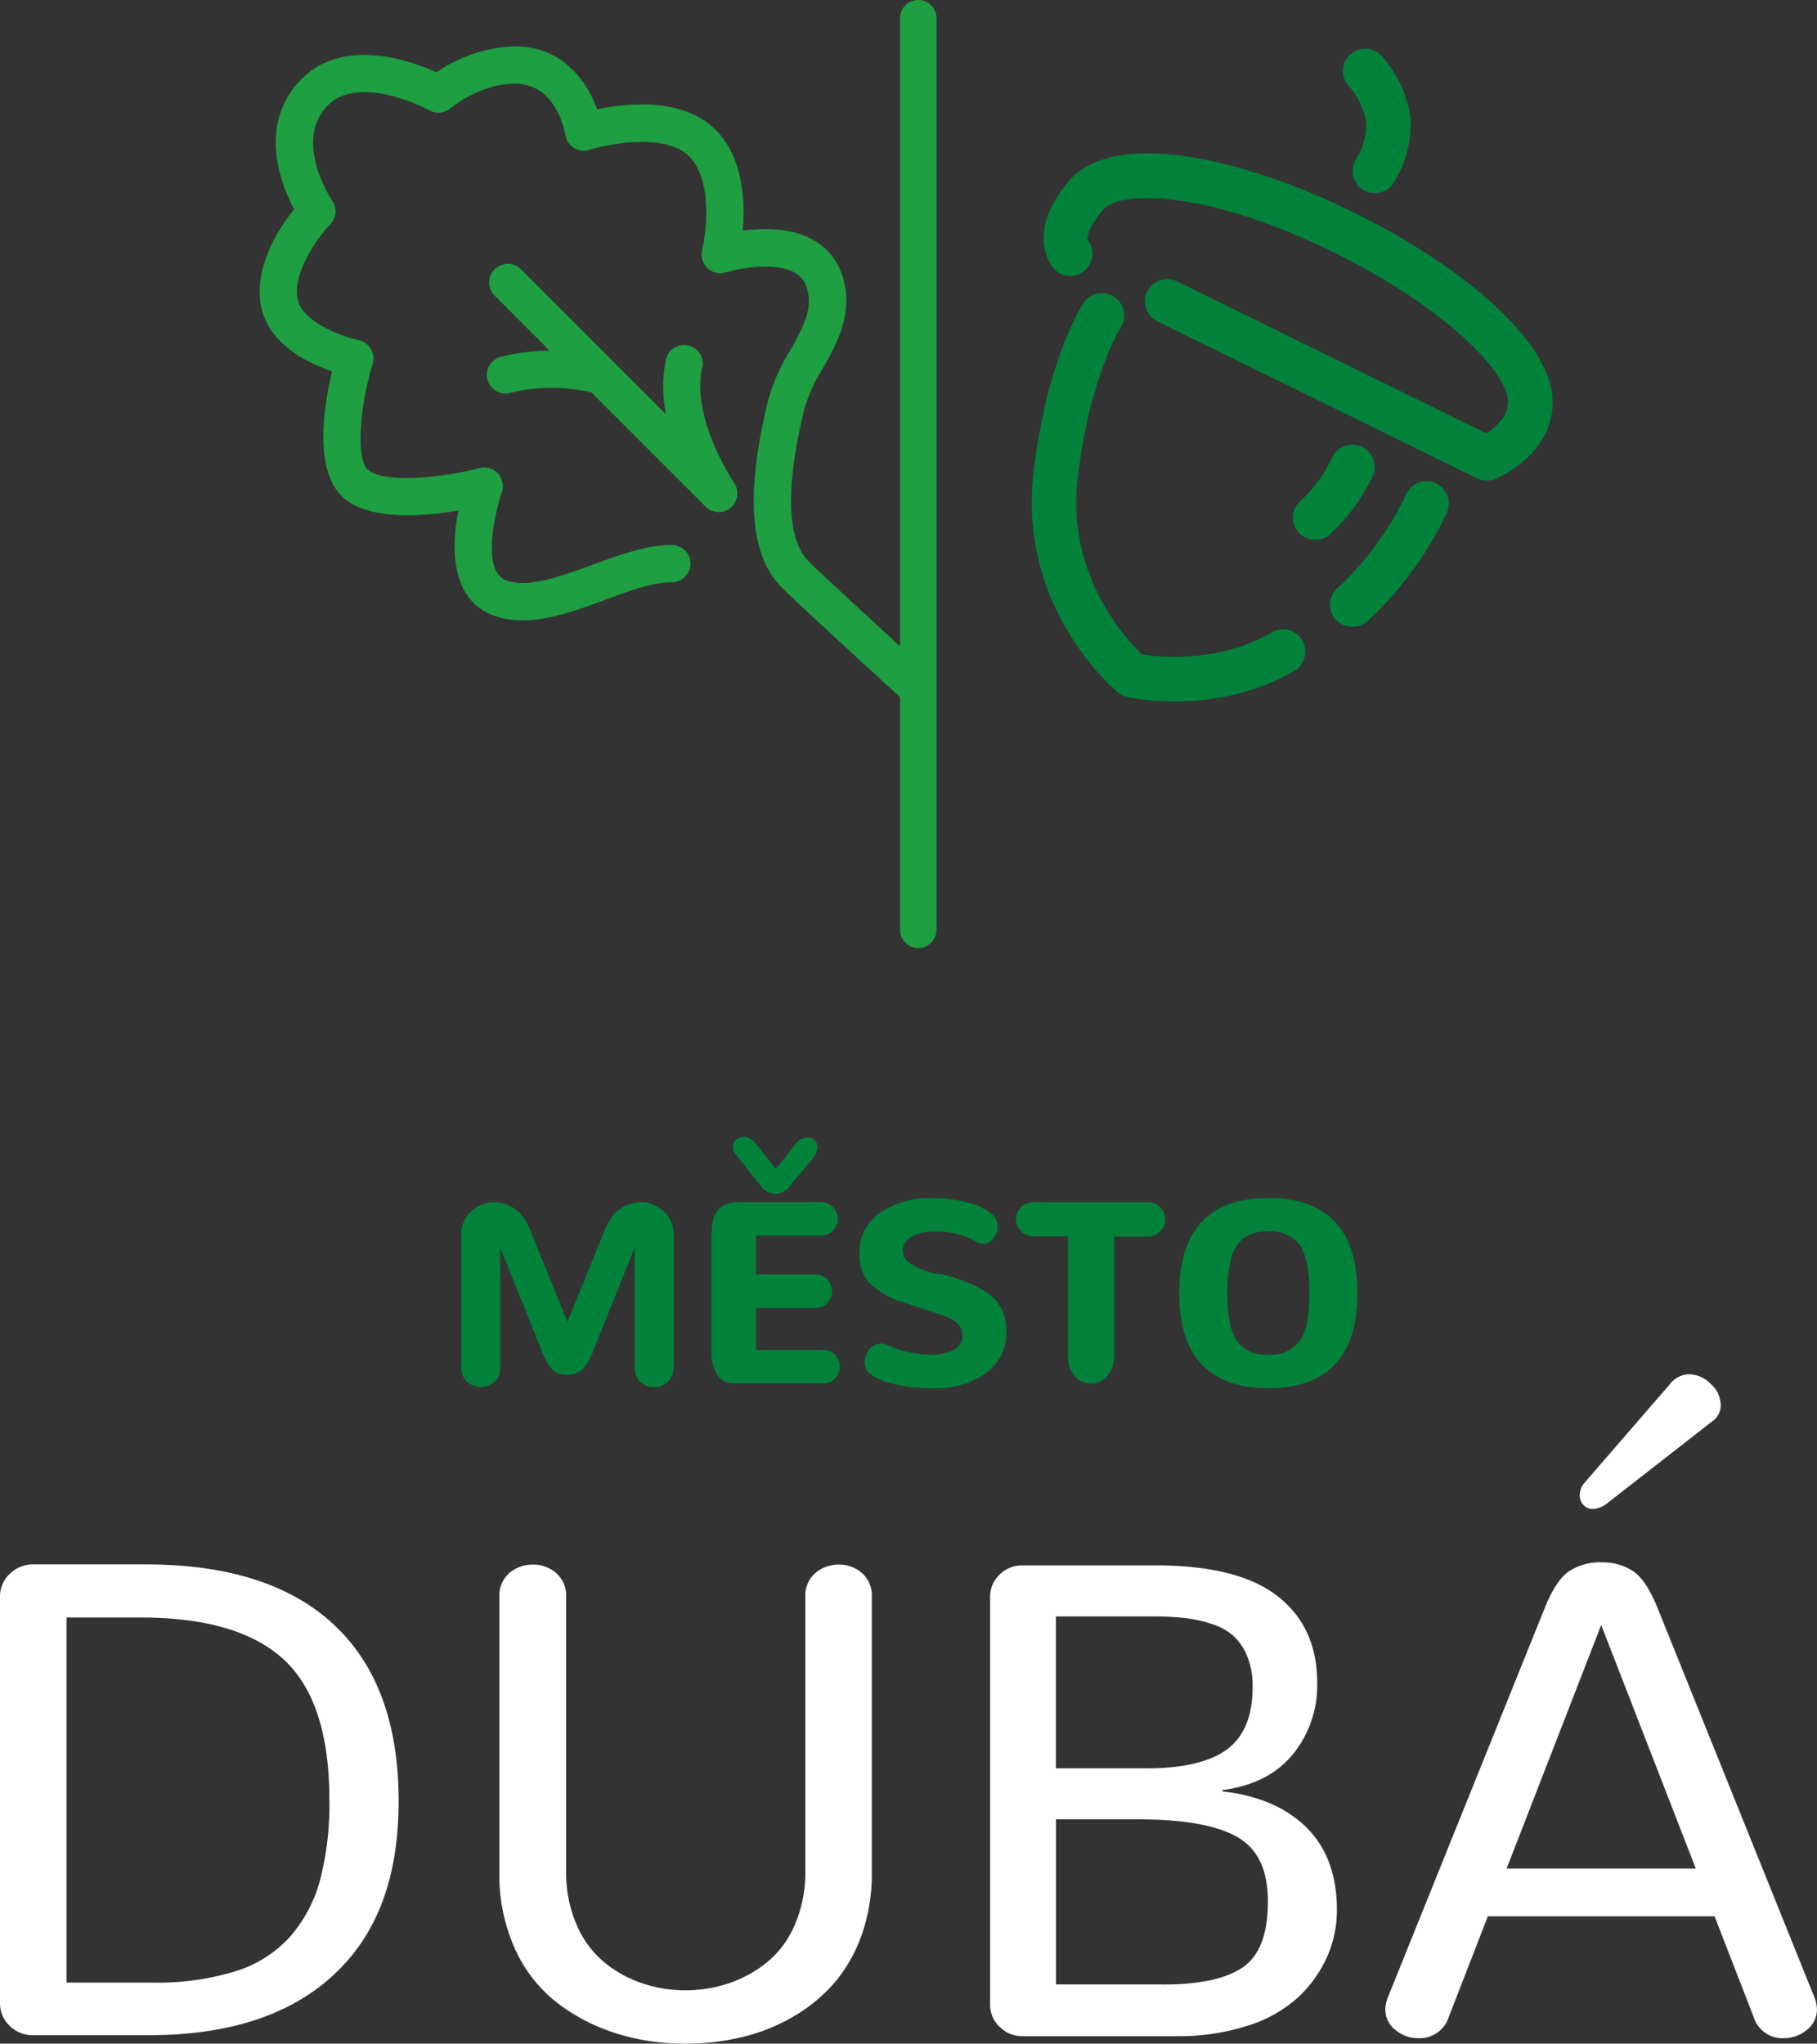
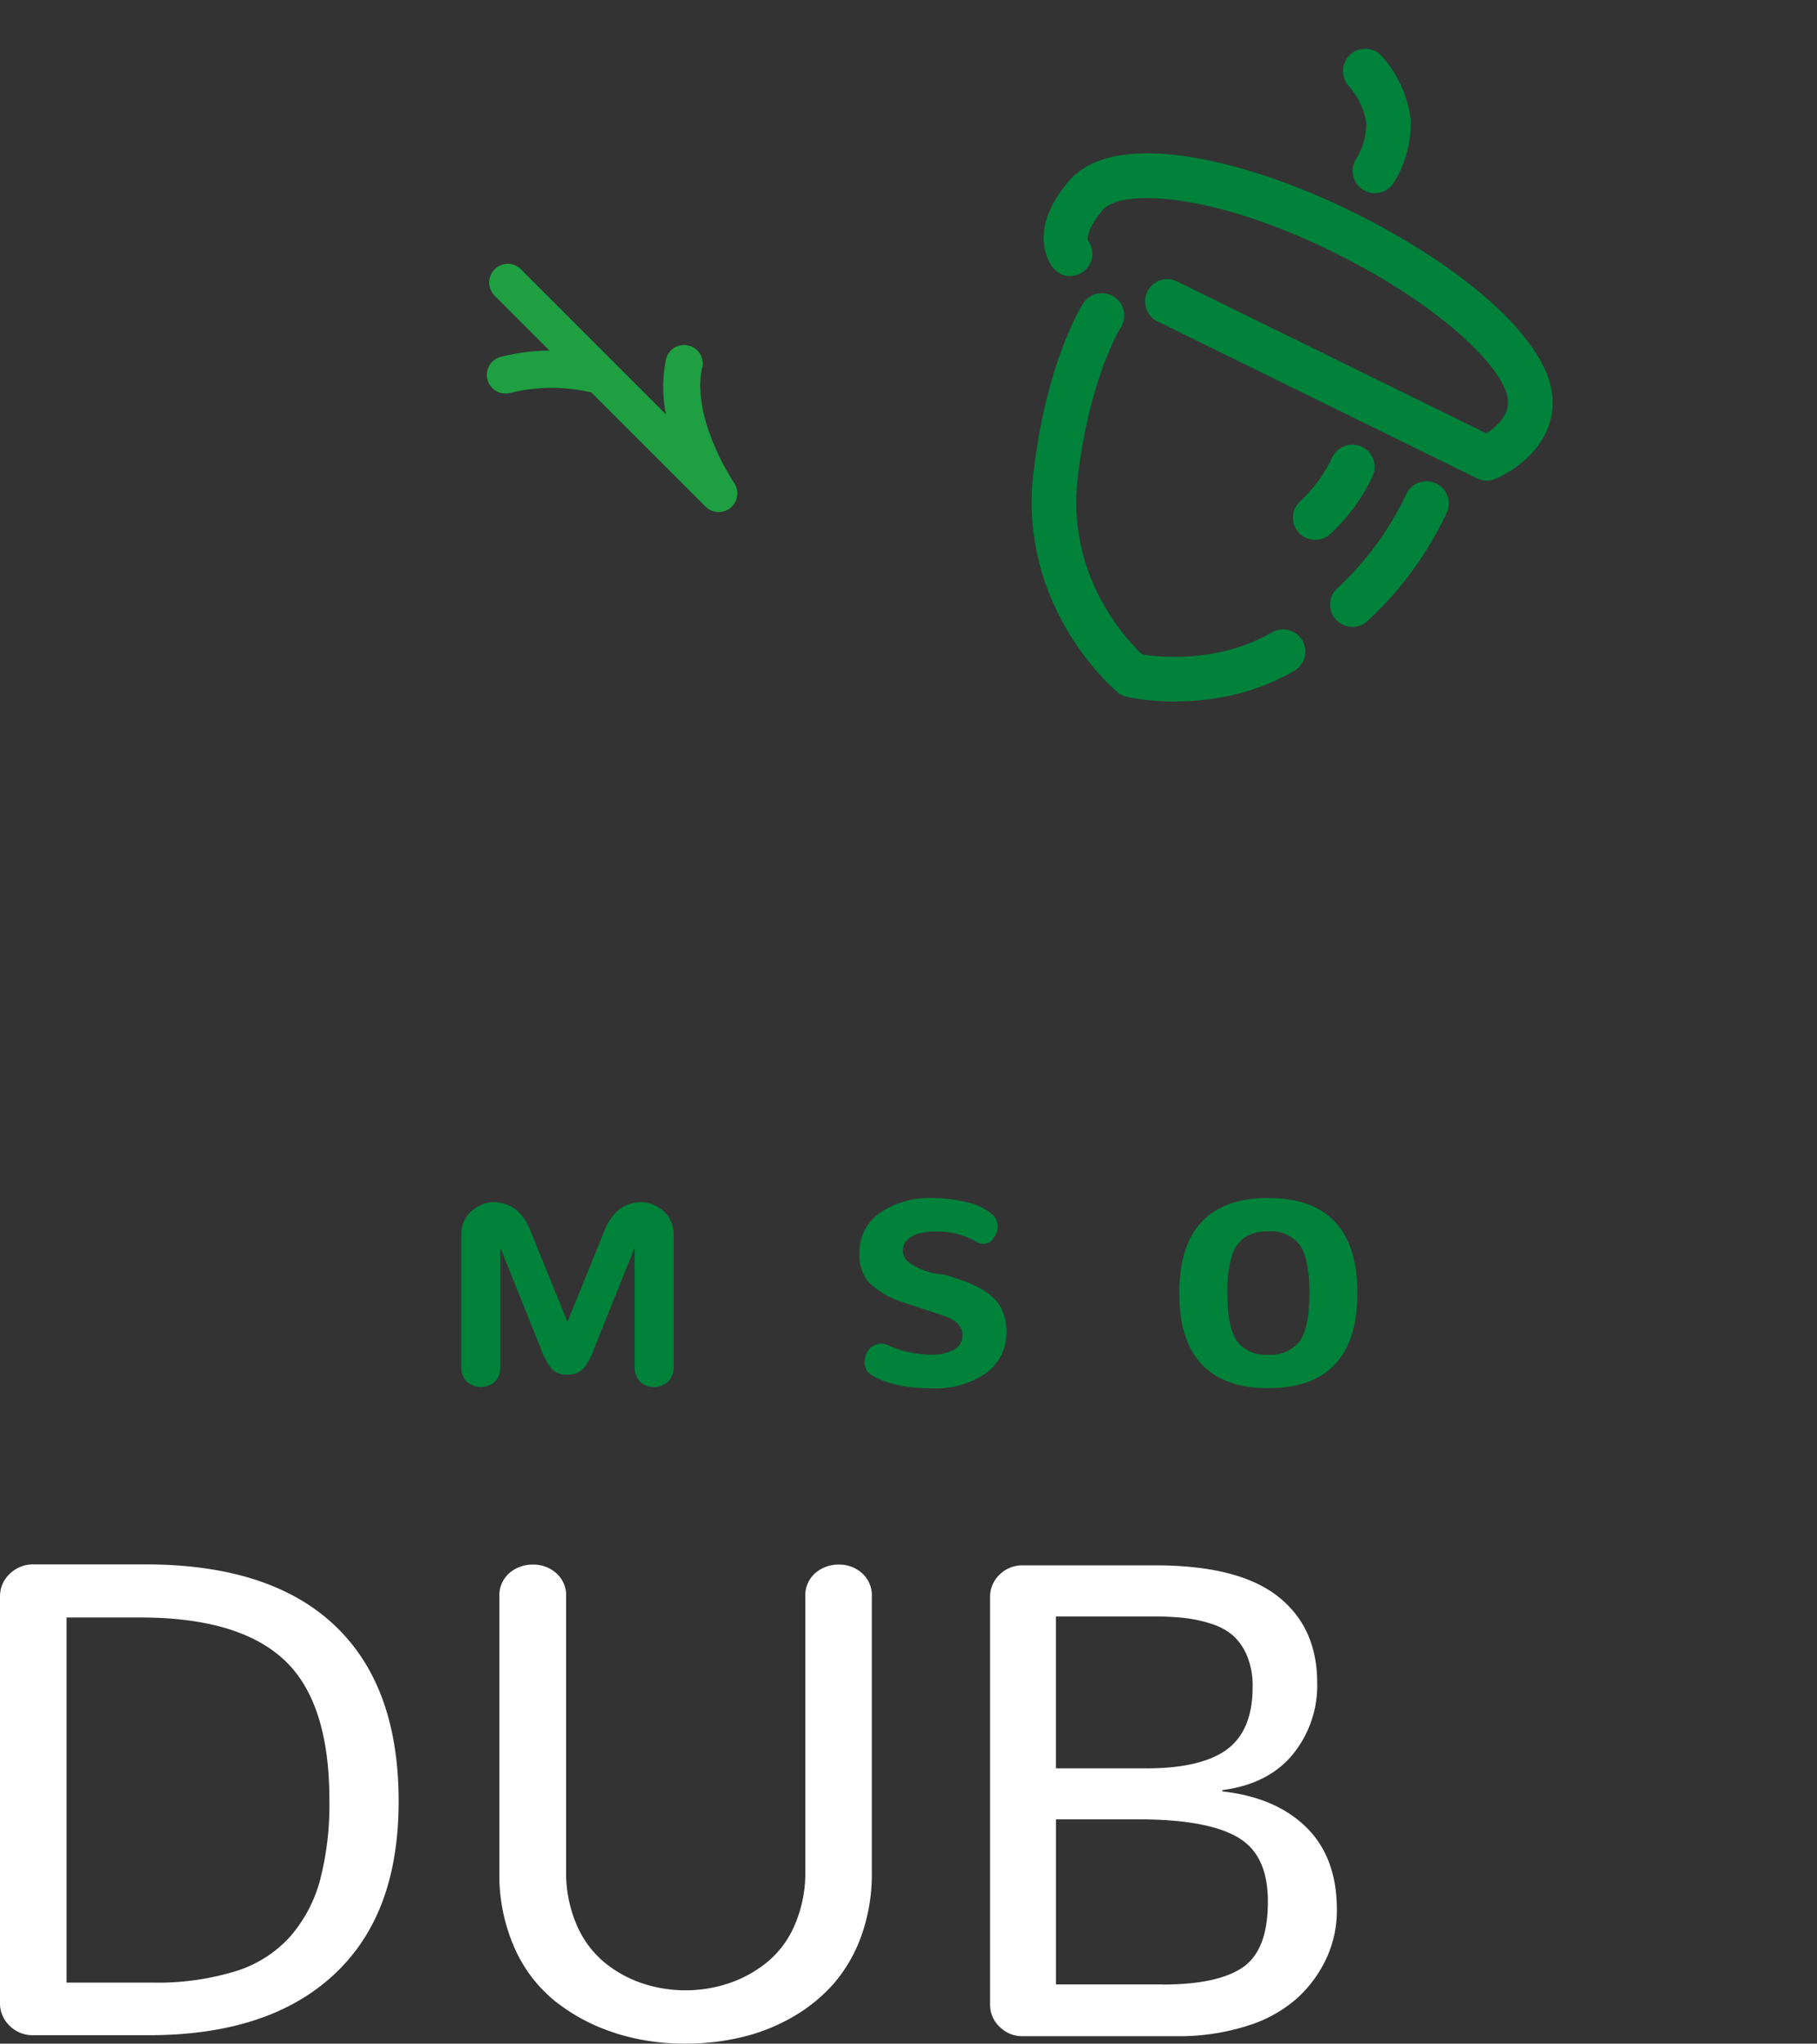
<svg xmlns="http://www.w3.org/2000/svg" width="241" height="271.033">
  <rect width="100%" height="100%" fill="#333333" stroke="none" />
  <g data-name="2-duba_logo_barva_negativ">
    <g data-name="Group 2159" fill="#00823a">
      <path data-name="Path 6129" d="M73.164 181.504a8.238 8.238 0 01-1.421-2.628l-5.384-13.411v15.883a2.912 2.912 0 01-.284 1.279 1.988 1.988 0 01-.739.852 3.147 3.147 0 01-1.009.412 2.433 2.433 0 01-1.108 0 3.044 3.044 0 01-1.009-.426 2.181 2.181 0 01-.739-.852 2.746 2.746 0 01-.284-1.25v-17.659a3.986 3.986 0 01.369-1.776 3.917 3.917 0 011.051-1.378 5.547 5.547 0 011.492-.867 3.606 3.606 0 011.733-.242 5.588 5.588 0 011.762.469 4.454 4.454 0 011.605 1.293 7.551 7.551 0 011.236 2.216l4.83 11.891 4.83-11.891a7.887 7.887 0 011.236-2.216 4.454 4.454 0 011.605-1.293 5.49 5.49 0 011.762-.469 3.76 3.76 0 011.733.242 5.2 5.2 0 011.492.867 3.793 3.793 0 011.051 1.378 4.249 4.249 0 01.384 1.776v17.659a2.765 2.765 0 01-.4 1.421 2.209 2.209 0 01-.966.881 2.864 2.864 0 01-1.236.284 2.806 2.806 0 01-1.236-.27 2.287 2.287 0 01-.966-.881 2.641 2.641 0 01-.384-1.435v-15.886l-5.384 13.411a7.968 7.968 0 01-1.421 2.628 2.784 2.784 0 01-2.117.8 2.818 2.818 0 01-2.131-.8z" />
-       <path data-name="Path 6130" d="M95.923 183.108a2.438 2.438 0 01-.923-1.009 5.666 5.666 0 01-.483-1.35 7.307 7.307 0 01-.156-1.506v-15.015c0-.625.028-1.151.071-1.591a5.172 5.172 0 01.3-1.293 2.858 2.858 0 01.639-1.051 2.782 2.782 0 011.108-.639 5.384 5.384 0 011.691-.242h10.655a2.251 2.251 0 011.634.654 2.213 2.213 0 010 3.168 2.274 2.274 0 01-1.634.639h-8.538v5.143h7.785a2.251 2.251 0 011.634.654 2.213 2.213 0 010 3.168 2.273 2.273 0 01-1.634.639h-7.785v5.541h8.95a2.008 2.008 0 011.506.639 2.221 2.221 0 01.625 1.591 2.187 2.187 0 01-.625 1.577 2.03 2.03 0 01-1.506.639H97.329a2.645 2.645 0 01-1.392-.369zm4.958-25.884l-3.211-4.02a1.789 1.789 0 01-.44-1.122 1.227 1.227 0 01.412-.938 1.481 1.481 0 011.023-.369c.682 0 1.35.469 2 1.421l2.23 2.827 2.1-2.628c.668-1.037 1.335-1.549 2.032-1.549a1.4 1.4 0 011.023.384 1.286 1.286 0 01.384.994 3.216 3.216 0 01-.781 1.62l-2.543 3a2.918 2.918 0 01-2.2 1.506 2.514 2.514 0 01-2.032-1.108z" />
      <path data-name="Path 6131" d="M115.571 182.346a2 2 0 01-.725-.852 1.962 1.962 0 01-.17-1.051 3.451 3.451 0 01.3-1.037 2.066 2.066 0 01.7-.824 2.3 2.3 0 011.009-.384 2.091 2.091 0 011.236.27 14.09 14.09 0 005.569 1.193 6.171 6.171 0 003-.639 2.111 2.111 0 001.165-1.961c0-1.151-.852-2.017-2.543-2.586l-5.484-1.818a11.164 11.164 0 01-4.361-2.557 5.5 5.5 0 01-1.279-3.85 6.346 6.346 0 012.657-5.356 11.7 11.7 0 017.189-2 18.426 18.426 0 014.4.554 7.635 7.635 0 013.424 1.648 2.169 2.169 0 01.625 1.122 2.053 2.053 0 01-.071 1.179 3.758 3.758 0 01-.568.98 1.516 1.516 0 01-.881.554 1.706 1.706 0 01-1.023-.114 11.672 11.672 0 00-2.756-1.165 11.831 11.831 0 00-2.941-.327 8.448 8.448 0 00-2.06.242 3.629 3.629 0 00-1.591.824 1.8 1.8 0 00-.639 1.406 1.991 1.991 0 00.881 1.691 10.4 10.4 0 002.6 1.222 5.348 5.348 0 001.264.242 5.5 5.5 0 011.279.242c1.009.313 1.889.611 2.6.9a14.517 14.517 0 012.1 1.051 6.714 6.714 0 011.648 1.35 5.79 5.79 0 01.994 1.747 6.441 6.441 0 01.369 2.287 6.575 6.575 0 01-2.657 5.541 11.628 11.628 0 01-7.2 2.046c-3.452 0-6.137-.582-8.069-1.776z" />
-       <path data-name="Path 6132" d="M142.535 182.455a3.615 3.615 0 01-.881-2.415v-16.068h-4.546a2.354 2.354 0 01-1.662-.668 2.2 2.2 0 010-3.211 2.354 2.354 0 011.662-.668h15.1a2.3 2.3 0 011.648.668 2.212 2.212 0 01.7 1.634 2.1 2.1 0 01-.7 1.605 2.32 2.32 0 01-1.648.668h-4.447v16.068a3.507 3.507 0 01-.9 2.415 2.824 2.824 0 01-2.159 1.023 2.778 2.778 0 01-2.159-1.023z" />
      <path data-name="Path 6133" d="M159.398 180.946q-2.983-3.154-2.983-9.447t2.983-9.462c1.989-2.117 4.93-3.154 8.836-3.154s6.833 1.051 8.822 3.154 2.983 5.256 2.983 9.462-.994 7.331-2.983 9.447-4.93 3.154-8.822 3.154-6.847-1.049-8.836-3.154zm13.027-3.125c.838-1.222 1.25-3.324 1.25-6.322s-.412-5.129-1.25-6.35a4.709 4.709 0 00-4.191-1.833 5.556 5.556 0 00-3.14.781 4.676 4.676 0 00-1.733 2.557 16.29 16.29 0 00-.568 4.844c0 2.983.412 5.086 1.25 6.322a4.665 4.665 0 004.177 1.833 4.725 4.725 0 004.191-1.833z" />
    </g>
    <g data-name="Group 2160" fill="#fff">
      <path data-name="Path 6134" d="M1.293 268.675A4.091 4.091 0 010 265.633v-53.87a4.06 4.06 0 011.293-3.04 4.379 4.379 0 013.125-1.25h14.9q16.43 0 24.989 8.012t8.567 23.356c0 10.229-2.884 17.772-8.652 23.1s-13.937 7.97-24.521 7.97H4.4a4.321 4.321 0 01-3.125-1.25zm18.852-5.742a35.382 35.382 0 0011.1-1.506 16.166 16.166 0 007.274-4.631 18.959 18.959 0 003.949-7.515 39.986 39.986 0 001.222-10.555q0-13.02-6.024-18.611t-19.008-5.6H8.822v48.418z" />
      <path data-name="Path 6135" d="M81.531 269.598a24.984 24.984 0 01-7.842-4.148 18.854 18.854 0 01-5.455-7.146 23.842 23.842 0 01-2-9.959v-36.568a3.95 3.95 0 011.307-3.14 4.663 4.663 0 013.14-1.137 4.529 4.529 0 013.1 1.137 3.906 3.906 0 011.307 3.14v36.355a17.489 17.489 0 001.35 7.032 13.229 13.229 0 003.608 4.987 15.873 15.873 0 005.029 2.841 18.172 18.172 0 0011.692 0 16.234 16.234 0 005.072-2.841 12.96 12.96 0 003.623-4.987 17.346 17.346 0 001.35-7.032v-36.355a3.95 3.95 0 011.307-3.14 4.663 4.663 0 013.14-1.137 4.493 4.493 0 013.083 1.137 3.941 3.941 0 011.293 3.14v36.564a24.275 24.275 0 01-1.335 8.24 20.049 20.049 0 01-3.623 6.379 21.411 21.411 0 01-5.441 4.475 25.164 25.164 0 01-6.748 2.713 32.076 32.076 0 01-7.586.881 30.133 30.133 0 01-9.376-1.421z" />
      <path data-name="Path 6136" d="M132.585 268.802a4.038 4.038 0 01-1.264-3v-53.968a4.033 4.033 0 011.264-3.012 4.247 4.247 0 013.054-1.222h17.616q10.975 0 16.21 4.091t5.242 11.465a14.447 14.447 0 01-3.253 9.533c-2.174 2.628-5.285 4.191-9.334 4.717v.17q7.117.788 11.166 4.788c2.7 2.671 4.035 6.308 4.035 10.953a15.227 15.227 0 01-1.307 6.222 16.784 16.784 0 01-3.817 5.331 17.767 17.767 0 01-6.706 3.779 29.91 29.91 0 01-9.533 1.392h-20.314a4.159 4.159 0 01-3.054-1.25zm19.406-34.28q7.373 0 10.769-2.529t3.381-8.3a10.334 10.334 0 00-.725-4.063 7.419 7.419 0 00-1.861-2.713 8.086 8.086 0 00-2.927-1.577 17.992 17.992 0 00-3.566-.767 39.186 39.186 0 00-4.177-.2h-12.837v20.145h11.937zm2.194 28.668q7.373 0 10.683-2.3c2.2-1.534 3.3-4.418 3.3-8.68s-1.364-7.061-4.106-8.609-7.075-2.316-13.027-2.316h-10.973v21.892h14.107z" />
-       <path data-name="Path 6137" d="M227.408 254.141h-30.064l-5.157 13.283a4.046 4.046 0 01-4.063 2.884 4.7 4.7 0 01-3.04-1.094 3.4 3.4 0 01-1.335-2.756 4.466 4.466 0 01.355-1.62l20.756-51.513c.994-2.472 2.06-4.12 3.211-4.915a7.4 7.4 0 014.3-1.208 7.294 7.294 0 014.3 1.208c1.151.8 2.216 2.444 3.211 4.915l20.756 51.513a4.785 4.785 0 01.355 1.62 3.41 3.41 0 01-1.35 2.756 4.766 4.766 0 01-3.054 1.094 4.019 4.019 0 01-4.02-2.884l-5.157-13.283zm-15.031-38.628l-12.544 32.292h25.089zm-2.344-15.911a1.845 1.845 0 01-.5-1.35 2.478 2.478 0 01.568-1.534l11.323-13.07a3.342 3.342 0 012.571-1.392 4.135 4.135 0 012.9 1.264 3.792 3.792 0 011.335 2.8 2.591 2.591 0 01-1.137 2.188l-13.895 10.838a3.378 3.378 0 01-1.875.781 1.7 1.7 0 01-1.293-.526z" />
    </g>
    <g data-name="Group 2161" fill="#00823a">
      <path data-name="Path 6138" d="M178.079 82.838a2.981 2.981 0 003.282-.455 46.306 46.306 0 0010.57-14.462 2.956 2.956 0 00-5.427-2.344 40.66 40.66 0 01-9.106 12.417 2.962 2.962 0 00-.213 4.177 2.894 2.894 0 00.9.668z" />
      <path data-name="Path 6139" d="M173.15 71.288a2.981 2.981 0 003.282-.455 24.744 24.744 0 005.654-7.743 2.953 2.953 0 10-5.427-2.33 18.852 18.852 0 01-4.191 5.7 2.962 2.962 0 00-.213 4.177 2.894 2.894 0 00.9.668z" />
      <path data-name="Path 6140" d="M148.842 92.2a2.644 2.644 0 00.639.227c.483.114 11.777 2.586 22.148-3.438a2.951 2.951 0 10-2.969-5.1c-7 4.063-14.817 3.268-17.176 2.912-2.174-2.074-10.016-10.484-8.552-23.3 1.52-13.3 5.668-19.989 5.711-20.06a2.956 2.956 0 00-4.972-3.2c-.2.313-4.915 7.771-6.606 22.574-2.032 17.787 10.641 28.555 11.181 29a2.942 2.942 0 00.582.384z" />
      <path data-name="Path 6141" d="M140.617 36.298a2.956 2.956 0 003.637-4.475c-.028-.156-.028-1.605 2.032-3.992 2.387-2.77 14.278-2.387 30.388 5.526 14.235 6.99 22.631 15.244 23.3 19.449.355 2.23-1.549 3.85-2.841 4.66l-41.045-20.159a2.952 2.952 0 00-2.6 5.3l42.407 20.827a2.937 2.937 0 002.444.071c3.239-1.364 8.467-5.342 7.473-11.635-1.137-7.117-11.55-16.465-26.524-23.824-14.334-7.046-31.468-11.038-37.463-4.091-5.725 6.634-2.571 11.024-2.188 11.507a2.936 2.936 0 001.009.824z" />
      <path data-name="Path 6142" d="M181.063 25.314a2.933 2.933 0 003.751-1.023 14.711 14.711 0 002.287-8.51 15.561 15.561 0 00-3.836-8.353 2.956 2.956 0 00-4.361 3.992 9.8 9.8 0 012.316 4.83 8.986 8.986 0 01-1.335 4.816 2.953 2.953 0 00.867 4.077 3.59 3.59 0 00.313.185z" />
    </g>
    <g data-name="Group 2162" fill="#1e9f41">
      <path data-name="Path 6143" d="M93.153 48.761a2.473 2.473 0 00-4.83-1.065 18.561 18.561 0 000 7.245L69.101 35.716a2.471 2.471 0 00-3.495 3.495l7.288 7.288a26.683 26.683 0 00-6.464.824 2.472 2.472 0 001.236 4.788 22.9 22.9 0 0110.783-.057l15.13 15.13a2.471 2.471 0 003.324.156 2.483 2.483 0 00.469-3.3c-.057-.085-5.739-8.524-4.248-15.3z" />
-       <path data-name="Path 6144" d="M121.793 0a2.413 2.413 0 00-2.415 2.415v83.293c-4.191-3.85-10.683-9.817-12.161-11.308-2-2-3.722-7.132-.511-20.216a21.361 21.361 0 012.444-5.356c1.889-3.353 4.02-7.16 2.685-11.905a8.327 8.327 0 00-4.091-5.171c-2.9-1.577-6.535-1.52-9.22-1.165.327-3.85.085-9.76-3.694-13.454-4.361-4.262-11.72-3.452-15.627-2.628-1.364-3.779-4.631-8.353-10.868-8.353A19.3 19.3 0 0057.907 9.59c-3.58-1.62-12.8-4.887-18.355 1.364-5.271 5.938-2.3 13.482-.54 16.792-1.946 2.429-5.271 7.458-4.432 12.587.852 5.214 6.18 7.8 9.462 8.922-1.108 4.631-2.557 13.581 1.79 16.991 3.552 2.784 10.413 2.245 14.96 1.477-1.065 5.4-.767 11.962 4.717 13.922 4.617 1.648 9.831-.27 14.874-2.131 3.111-1.151 6.336-2.344 8.694-2.287a2.511 2.511 0 002.515-2.429 2.474 2.474 0 00-2.429-2.515c-3.282-.057-6.947 1.293-10.484 2.586-4.219 1.549-8.581 3.154-11.507 2.117-3.481-1.25-1.364-9.533-.611-11.678a2.509 2.509 0 00-.5-2.5 2.482 2.482 0 00-2.444-.725c-4.731 1.208-12.431 2.088-14.746.27-1.762-1.378-1.122-8.538.554-14.107a2.483 2.483 0 00-1.861-3.14c-1.932-.412-7.572-2.3-8.112-5.569-.6-3.665 2.955-8.325 4.361-9.8a2.468 2.468 0 00.256-3.111c-.057-.071-5.072-7.615-.838-12.388 4.219-4.745 13.624.355 13.724.4a2.493 2.493 0 002.813-.284c.043-.028 3.864-3.253 8.552-3.253 5.512 0 6.62 6.507 6.663 6.777a2.518 2.518 0 001.137 1.733 2.475 2.475 0 002.046.27c2.6-.81 10.044-2.259 13.184.81 3.182 3.1 2.358 10.072 1.776 12.488a2.479 2.479 0 003.125 2.955c1.634-.5 6.436-1.463 9.106 0a3.342 3.342 0 011.691 2.174c.739 2.642-.369 4.816-2.23 8.14a26.012 26.012 0 00-2.927 6.606c-3.054 12.473-2.458 20.614 1.818 24.89 2.131 2.131 13.624 12.644 15.67 14.519v30.857a2.415 2.415 0 104.83 0V2.415A2.413 2.413 0 00121.794 0z" />
    </g>
  </g>
</svg>